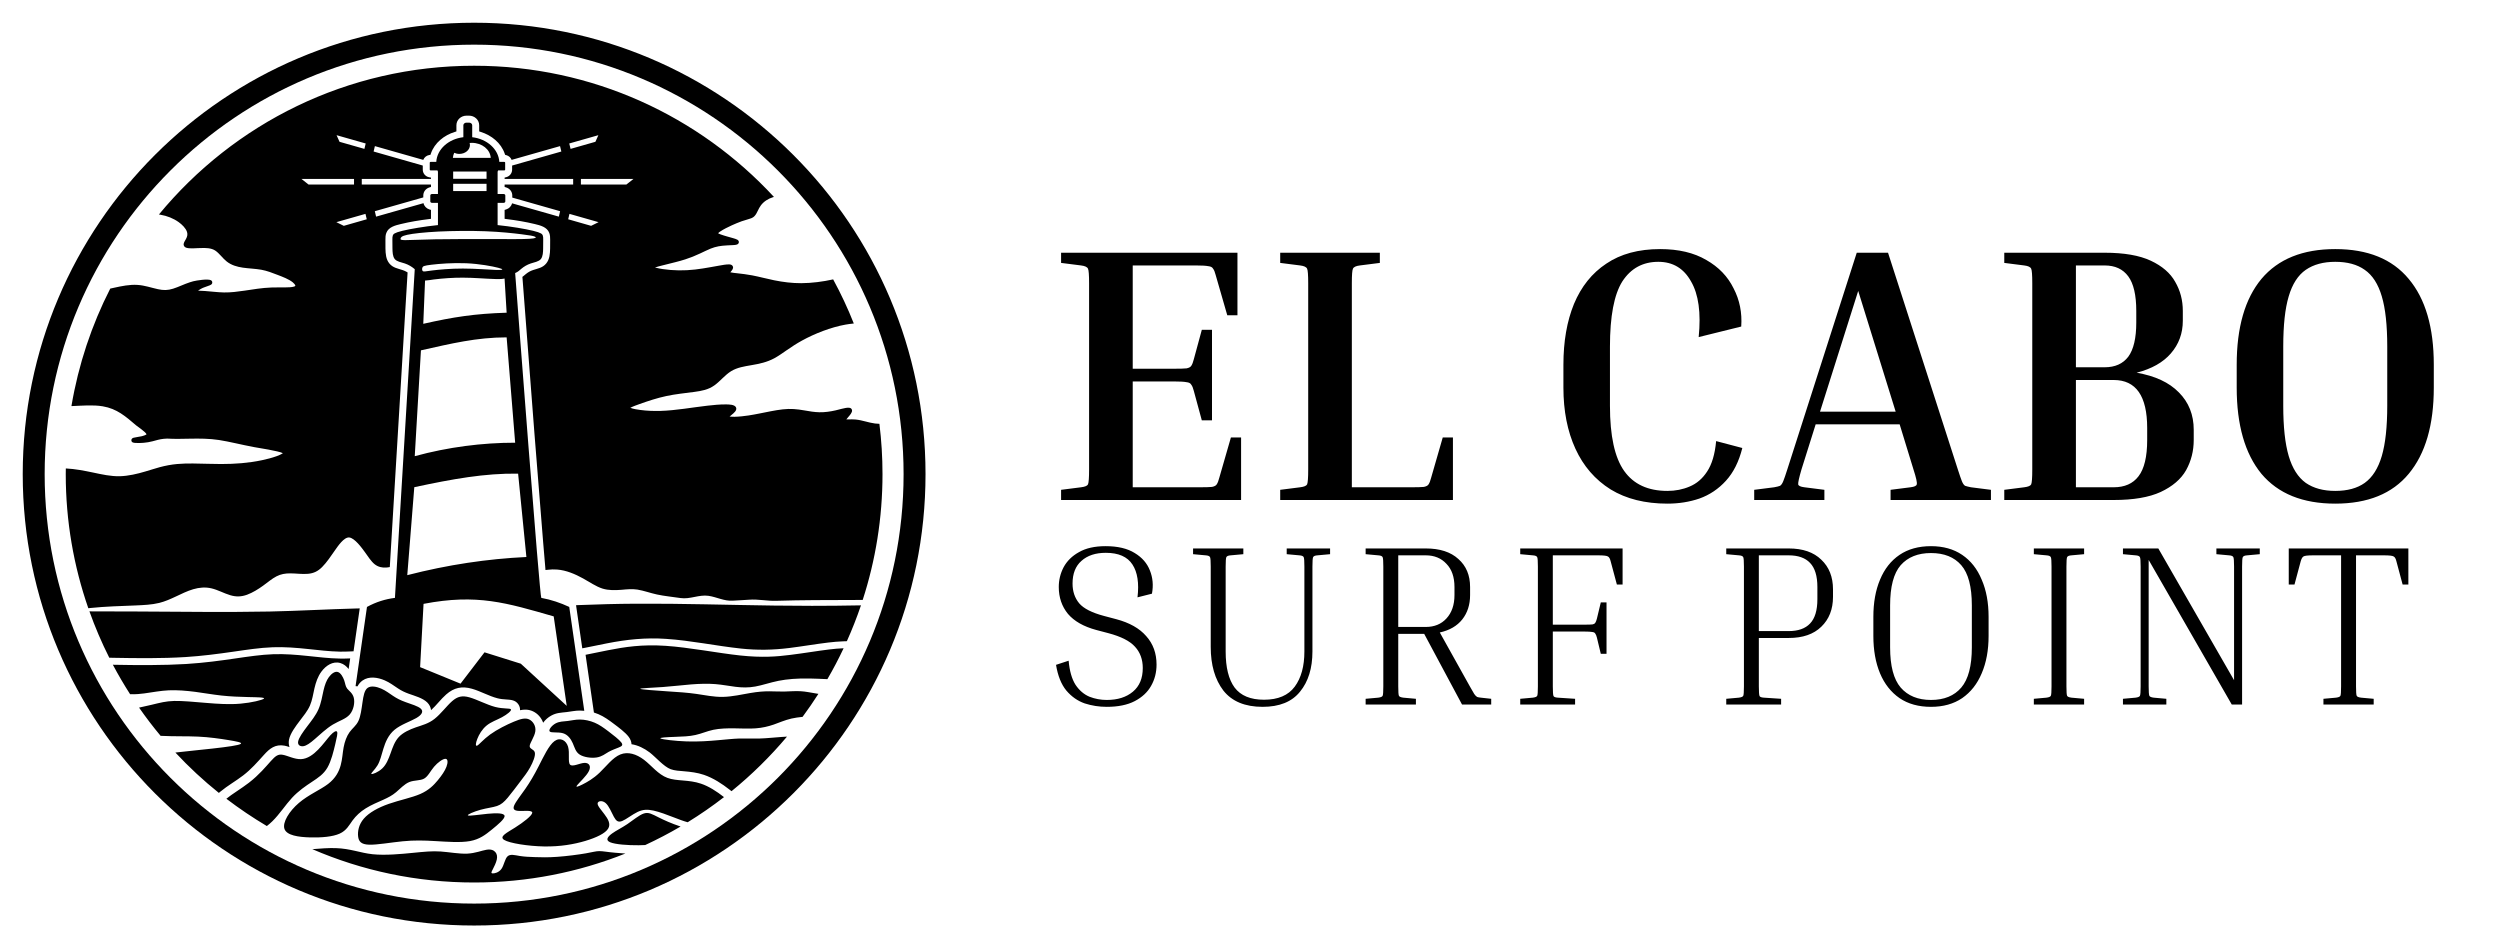
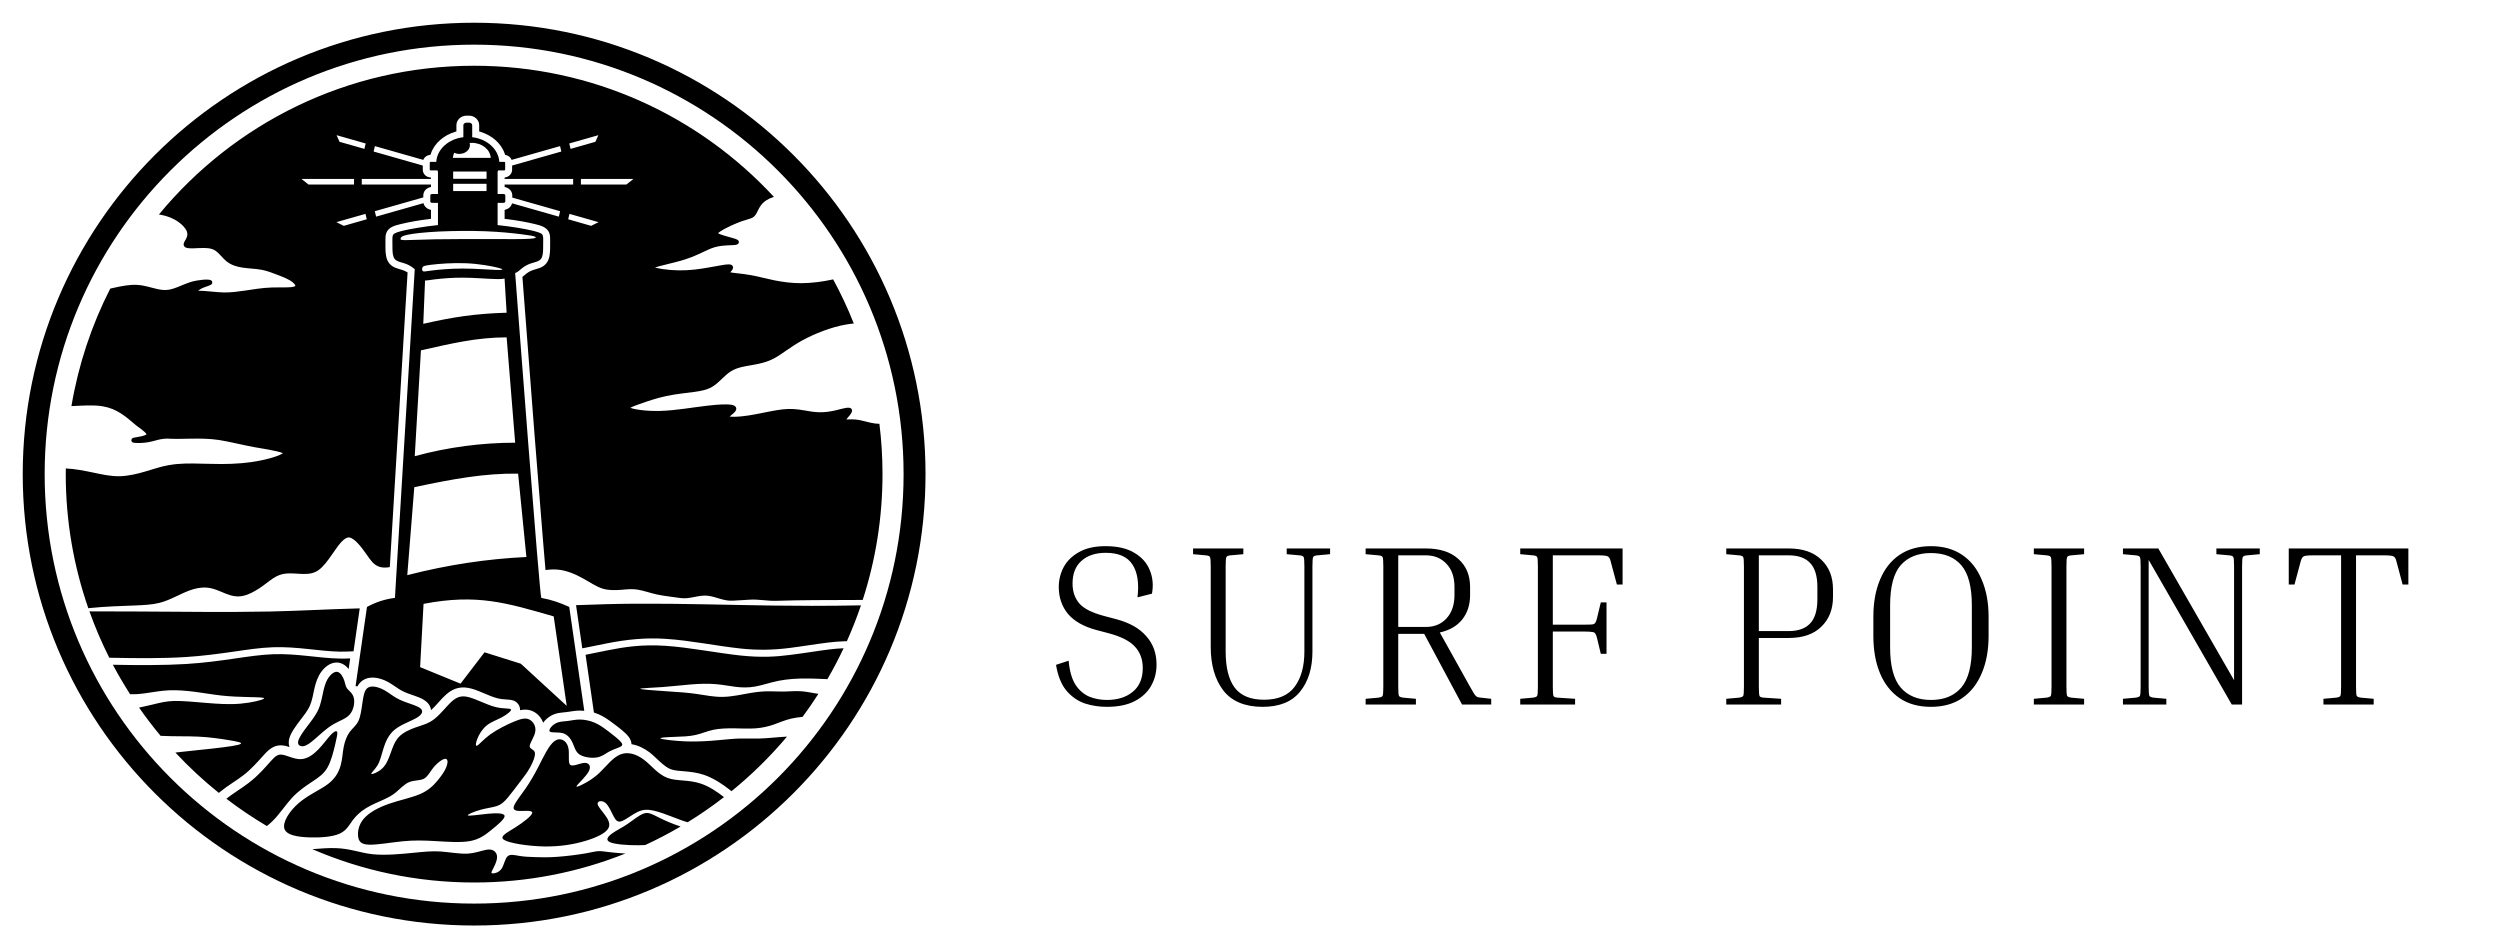
<svg xmlns="http://www.w3.org/2000/svg" width="110" height="41" viewBox="0 0 110 41" fill="none">
  <g clip-path="url(#clip0_2_2)">
    <path fill-rule="evenodd" clip-rule="evenodd" d="M22.667 12.014C22.757 13.228 23.751 26.307 23.817 26.307C24.254 26.386 24.66 26.525 25.047 26.705L25.708 31.276C25.646 31.269 25.584 31.266 25.524 31.265C25.311 31.263 25.136 31.308 24.932 31.331C24.679 31.361 24.485 31.358 24.25 31.489C24.123 31.559 23.991 31.67 23.899 31.8C23.822 31.586 23.666 31.401 23.454 31.3C23.264 31.21 23.07 31.209 22.881 31.249C22.886 31.163 22.865 31.073 22.805 30.986C22.675 30.8 22.478 30.791 22.277 30.777C22.144 30.77 22.016 30.757 21.885 30.723C21.506 30.625 21.147 30.413 20.766 30.305C20.325 30.18 19.977 30.253 19.633 30.555C19.395 30.763 19.199 31.038 18.967 31.246C18.952 31.115 18.89 30.999 18.798 30.907C18.6 30.711 18.245 30.619 17.986 30.525C17.815 30.463 17.667 30.394 17.516 30.293C17.318 30.163 17.15 30.032 16.927 29.936C16.623 29.805 16.238 29.739 15.949 29.944C15.853 30.013 15.782 30.101 15.729 30.2L15.645 30.19L16.147 26.705C16.547 26.486 16.958 26.359 17.377 26.307L18.249 11.845L18.229 11.828C18.114 11.731 17.976 11.648 17.814 11.593C17.651 11.539 17.466 11.513 17.371 11.401C17.275 11.287 17.271 11.088 17.268 10.924C17.265 10.762 17.265 10.637 17.265 10.549C17.265 10.46 17.265 10.411 17.285 10.357C17.305 10.302 17.346 10.243 17.707 10.155C18.049 10.072 18.681 9.963 19.27 9.904V8.926H19.009C18.966 8.926 18.933 8.897 18.933 8.862V8.6C18.933 8.565 18.966 8.536 19.009 8.536H19.27V7.555C19.262 7.536 19.255 7.518 19.249 7.498H18.947C18.926 7.498 18.909 7.485 18.909 7.467V7.154C18.909 7.136 18.926 7.123 18.947 7.123H19.196C19.229 6.565 19.736 6.113 20.388 6.037V5.511C20.388 5.448 20.45 5.396 20.526 5.396H20.64C20.716 5.396 20.777 5.448 20.777 5.511V6.037C21.43 6.113 21.937 6.565 21.97 7.123H22.19C22.21 7.123 22.227 7.137 22.227 7.154V7.467C22.227 7.485 22.21 7.498 22.19 7.498H21.917C21.911 7.518 21.904 7.536 21.895 7.555V8.536H22.158C22.2 8.536 22.234 8.565 22.234 8.6V8.862C22.234 8.897 22.2 8.926 22.158 8.926H21.895V9.904C22.484 9.963 23.116 10.072 23.458 10.155C23.82 10.243 23.86 10.302 23.881 10.357C23.901 10.411 23.901 10.46 23.901 10.549C23.901 10.637 23.901 10.762 23.898 10.924C23.896 11.088 23.89 11.287 23.796 11.401C23.7 11.513 23.514 11.539 23.352 11.593C23.189 11.648 23.052 11.731 22.937 11.828C22.858 11.894 22.789 11.966 22.667 12.014ZM25.765 28.811L26.132 31.351C26.198 31.372 26.264 31.395 26.326 31.422C26.58 31.53 26.795 31.687 27.014 31.852C27.216 32.004 27.514 32.223 27.663 32.422C27.736 32.519 27.782 32.631 27.787 32.746C28.073 32.79 28.347 32.927 28.584 33.106C28.854 33.313 29.203 33.73 29.51 33.845C29.68 33.908 29.91 33.921 30.089 33.935C30.394 33.961 30.681 33.994 30.973 34.093C31.384 34.233 31.77 34.485 32.109 34.751L32.187 34.812C33.075 34.09 33.892 33.286 34.628 32.411C34.54 32.415 34.458 32.419 34.379 32.427C34.034 32.451 33.735 32.486 33.438 32.494C33.139 32.503 32.842 32.486 32.547 32.494C32.254 32.503 31.964 32.537 31.581 32.57C31.198 32.605 30.721 32.639 30.21 32.622C29.699 32.605 29.154 32.537 29.069 32.494C28.983 32.451 29.358 32.434 29.694 32.422C30.032 32.41 30.329 32.401 30.598 32.34C30.867 32.282 31.104 32.171 31.385 32.111C31.667 32.052 31.99 32.043 32.313 32.047C32.636 32.052 32.961 32.069 33.25 32.047C33.54 32.026 33.796 31.966 34.043 31.881C34.288 31.796 34.527 31.686 34.826 31.616C34.977 31.582 35.143 31.559 35.313 31.542C35.557 31.213 35.788 30.875 36.01 30.529C35.995 30.527 35.981 30.525 35.967 30.523C35.669 30.476 35.448 30.424 35.214 30.413C34.98 30.4 34.732 30.424 34.507 30.428C34.281 30.433 34.076 30.417 33.846 30.417C33.616 30.417 33.361 30.433 33.011 30.493C32.662 30.552 32.22 30.655 31.81 30.663C31.402 30.671 31.027 30.586 30.64 30.532C30.253 30.476 29.852 30.45 29.341 30.417C28.831 30.383 28.209 30.339 28.174 30.309C28.141 30.28 28.695 30.263 29.167 30.229C29.64 30.194 30.032 30.144 30.41 30.114C30.789 30.084 31.155 30.075 31.479 30.101C31.803 30.127 32.083 30.187 32.365 30.22C32.645 30.255 32.927 30.263 33.233 30.207C33.54 30.153 33.872 30.033 34.255 29.956C34.639 29.88 35.073 29.845 35.622 29.854C35.867 29.858 36.136 29.871 36.405 29.883C36.662 29.442 36.9 28.989 37.119 28.523C36.913 28.531 36.706 28.549 36.478 28.577C35.984 28.637 35.388 28.739 34.774 28.815C34.162 28.893 33.532 28.943 32.569 28.841C31.606 28.739 30.312 28.483 29.282 28.416C28.252 28.347 27.485 28.466 26.756 28.61C26.422 28.676 26.094 28.748 25.765 28.811ZM13.836 30.285C13.898 30.023 13.982 29.766 14.145 29.548C14.334 29.291 14.643 29.077 14.976 29.174C15.126 29.217 15.247 29.317 15.34 29.439L15.408 28.97C15.252 28.977 15.097 28.98 14.939 28.977C14.02 28.96 13.063 28.748 12.014 28.786C10.964 28.824 9.824 29.114 8.189 29.216C7.213 29.276 6.061 29.271 4.966 29.249C5.202 29.693 5.455 30.125 5.725 30.546C5.986 30.553 6.175 30.533 6.348 30.51C6.732 30.459 7.055 30.391 7.422 30.374C7.788 30.357 8.197 30.391 8.588 30.441C8.98 30.493 9.355 30.561 9.747 30.604C10.138 30.647 10.547 30.663 10.931 30.671C11.313 30.68 11.671 30.68 11.612 30.74C11.552 30.799 11.075 30.918 10.582 30.961C10.088 31.005 9.576 30.97 9.065 30.927C8.555 30.885 8.044 30.834 7.669 30.842C7.294 30.851 7.055 30.918 6.664 31.012C6.504 31.05 6.317 31.094 6.119 31.135C6.417 31.563 6.733 31.977 7.067 32.377C7.686 32.407 8.222 32.388 8.714 32.411C9.219 32.434 9.678 32.503 10.045 32.562C10.411 32.622 10.684 32.672 10.589 32.733C10.496 32.792 10.036 32.861 9.347 32.937C8.872 32.99 8.289 33.046 7.717 33.112C8.311 33.75 8.95 34.343 9.63 34.888L9.699 34.83C10.01 34.572 10.377 34.366 10.7 34.118C11.057 33.843 11.312 33.547 11.611 33.217C11.866 32.932 12.113 32.736 12.517 32.809C12.582 32.82 12.659 32.845 12.738 32.871C12.705 32.777 12.695 32.669 12.715 32.553C12.766 32.273 13.017 31.944 13.188 31.718C13.346 31.51 13.534 31.283 13.638 31.043C13.741 30.808 13.778 30.535 13.836 30.285ZM25.056 9.41L25 9.648L26.009 9.937L26.337 9.775L25.056 9.41ZM12.447 19.94C12.26 19.842 11.351 19.704 11.188 19.674C10.908 19.622 10.629 19.561 10.352 19.5C10.114 19.449 9.874 19.397 9.634 19.36C9.203 19.295 8.789 19.294 8.355 19.302C8.022 19.308 7.684 19.319 7.353 19.298C7.302 19.301 7.252 19.303 7.202 19.308C7.024 19.326 6.88 19.372 6.709 19.417C6.58 19.451 6.452 19.472 6.32 19.483C6.209 19.492 6.094 19.496 5.983 19.49C5.906 19.487 5.785 19.483 5.78 19.377C5.777 19.311 5.824 19.275 5.88 19.26C5.995 19.23 6.124 19.222 6.244 19.193C6.282 19.183 6.413 19.145 6.448 19.11C6.419 19.013 6.064 18.779 5.988 18.715C5.528 18.322 5.146 17.983 4.522 17.878C4.094 17.805 3.597 17.851 3.163 17.868H3.143C3.451 16.037 4.034 14.299 4.851 12.698L5.015 12.662C5.351 12.588 5.706 12.513 6.052 12.536C6.373 12.557 6.647 12.659 6.953 12.725C7.193 12.777 7.381 12.777 7.617 12.702C7.867 12.623 8.105 12.5 8.358 12.419C8.406 12.404 8.454 12.389 8.503 12.376C8.651 12.339 9.137 12.26 9.278 12.329C9.312 12.346 9.337 12.378 9.339 12.418C9.351 12.517 9.245 12.55 9.171 12.576C9.099 12.602 9.026 12.626 8.954 12.655C8.939 12.662 8.923 12.668 8.907 12.675C8.87 12.692 8.778 12.741 8.713 12.789C8.816 12.797 8.973 12.802 9.016 12.804C9.298 12.823 9.576 12.863 9.858 12.868C10.16 12.872 10.46 12.833 10.757 12.789C11.148 12.73 11.532 12.666 11.927 12.651C11.953 12.649 11.978 12.649 12.004 12.648C12.192 12.643 12.381 12.646 12.569 12.645C12.674 12.643 12.842 12.642 12.941 12.609C12.952 12.605 12.99 12.59 12.994 12.577C13.005 12.536 12.911 12.445 12.883 12.424C12.713 12.283 12.422 12.175 12.213 12.095C11.977 12.003 11.75 11.915 11.5 11.869C11.231 11.822 10.956 11.816 10.685 11.777C10.427 11.739 10.18 11.668 9.973 11.504C9.795 11.364 9.651 11.144 9.469 11.024C9.289 10.907 9.049 10.907 8.842 10.914C8.796 10.915 8.75 10.917 8.703 10.918C8.589 10.924 8.47 10.931 8.355 10.925C8.262 10.921 8.13 10.908 8.09 10.806C8.048 10.706 8.143 10.594 8.187 10.507C8.239 10.41 8.263 10.315 8.229 10.207C8.176 10.039 8.005 9.877 7.865 9.776C7.631 9.607 7.348 9.497 7.064 9.449L6.993 9.437C10.289 5.44 15.278 2.893 20.862 2.893C26.076 2.893 30.772 5.116 34.053 8.664L34.007 8.679C33.806 8.74 33.609 8.862 33.481 9.033C33.424 9.108 33.383 9.191 33.342 9.276C33.303 9.355 33.261 9.443 33.2 9.506C33.185 9.522 33.171 9.535 33.154 9.548C33.09 9.595 33.014 9.62 32.938 9.641C32.835 9.673 32.734 9.7 32.632 9.736C32.486 9.789 32.34 9.851 32.198 9.915C32.03 9.993 31.838 10.085 31.686 10.188C31.668 10.201 31.618 10.236 31.596 10.262C31.627 10.282 31.69 10.308 31.71 10.315C31.802 10.349 31.897 10.377 31.99 10.404C32.081 10.43 32.171 10.454 32.26 10.48C32.315 10.497 32.399 10.52 32.447 10.549C32.489 10.575 32.516 10.617 32.509 10.665C32.494 10.77 32.368 10.776 32.287 10.783C32.195 10.789 32.103 10.792 32.011 10.796C31.997 10.797 31.983 10.797 31.97 10.799C31.716 10.812 31.505 10.844 31.266 10.94C31.111 11.003 30.959 11.082 30.806 11.152C30.594 11.252 30.38 11.339 30.155 11.411C30.012 11.457 29.867 11.497 29.722 11.534C29.526 11.585 29.331 11.631 29.136 11.681C29.042 11.705 28.919 11.734 28.819 11.771C28.931 11.803 29.102 11.83 29.156 11.839C29.633 11.909 30.107 11.914 30.585 11.859C30.7 11.846 30.813 11.83 30.927 11.812C31.161 11.776 31.395 11.731 31.628 11.69C31.759 11.668 31.968 11.625 32.099 11.634C32.161 11.638 32.223 11.661 32.247 11.726C32.28 11.815 32.207 11.892 32.155 11.955C32.15 11.961 32.142 11.971 32.134 11.981C32.213 12.001 32.366 12.016 32.408 12.02C32.639 12.046 32.866 12.072 33.095 12.116C33.418 12.178 33.737 12.266 34.062 12.332C34.457 12.412 34.85 12.461 35.255 12.46C35.719 12.457 36.205 12.394 36.659 12.293C36.999 12.918 37.303 13.566 37.567 14.234L37.538 14.237C37.425 14.248 37.311 14.264 37.198 14.284C36.56 14.399 35.85 14.676 35.283 14.988C35.048 15.117 34.827 15.262 34.607 15.415C34.432 15.535 34.255 15.663 34.069 15.764C33.743 15.939 33.419 16.007 33.059 16.068C32.757 16.12 32.435 16.169 32.171 16.331C31.895 16.501 31.693 16.771 31.431 16.958C31.161 17.15 30.872 17.2 30.55 17.244C30.138 17.299 29.729 17.338 29.319 17.426C28.913 17.512 28.515 17.644 28.124 17.784C28.065 17.805 27.835 17.886 27.733 17.943C27.851 17.993 28.071 18.026 28.176 18.039C28.468 18.078 28.771 18.088 29.065 18.08C29.755 18.058 30.441 17.929 31.127 17.85C31.391 17.82 31.668 17.792 31.934 17.794C32.056 17.795 32.326 17.792 32.385 17.927C32.443 18.059 32.28 18.179 32.193 18.252C32.175 18.265 32.135 18.298 32.102 18.328C32.178 18.34 32.295 18.338 32.333 18.338C32.533 18.334 32.736 18.309 32.932 18.281C33.089 18.258 33.246 18.227 33.402 18.197C33.743 18.131 34.095 18.051 34.439 18.012C34.79 17.973 35.059 17.999 35.401 18.059C35.616 18.098 35.83 18.134 36.05 18.139C36.29 18.144 36.527 18.11 36.761 18.057C36.794 18.049 36.827 18.041 36.861 18.032C36.975 18.003 37.091 17.972 37.208 17.95C37.305 17.933 37.466 17.914 37.489 18.049C37.507 18.15 37.383 18.279 37.323 18.351C37.307 18.37 37.268 18.414 37.239 18.453C37.277 18.454 37.318 18.453 37.336 18.453C37.44 18.452 37.545 18.449 37.649 18.459C37.938 18.486 38.212 18.597 38.499 18.634C38.564 18.641 38.628 18.647 38.694 18.648C38.784 19.374 38.83 20.112 38.83 20.862C38.83 22.793 38.524 24.653 37.959 26.397L37.539 26.399C36.412 26.403 35.278 26.4 34.152 26.436C33.75 26.449 33.363 26.356 32.962 26.387C32.724 26.407 32.478 26.413 32.239 26.43C31.869 26.456 31.538 26.27 31.173 26.216C30.757 26.156 30.358 26.377 29.943 26.314C29.598 26.261 29.243 26.231 28.904 26.157C28.618 26.096 28.331 25.988 28.047 25.942C27.807 25.905 27.587 25.93 27.348 25.951C27.07 25.972 26.785 25.982 26.514 25.899C26.221 25.808 25.928 25.6 25.657 25.452C25.307 25.26 24.915 25.09 24.511 25.06C24.376 25.048 24.24 25.054 24.106 25.07L24.001 25.081L23.993 24.977C23.959 24.602 23.928 24.227 23.898 23.852C23.767 22.266 23.642 20.68 23.517 19.094C23.339 16.808 23.162 14.523 22.99 12.237L22.985 12.182L23.029 12.149C23.063 12.121 23.098 12.092 23.132 12.063C23.227 11.984 23.333 11.922 23.45 11.884C23.671 11.809 23.869 11.787 24.028 11.599C24.186 11.412 24.201 11.162 24.205 10.93C24.207 10.802 24.207 10.675 24.207 10.549C24.207 10.443 24.205 10.349 24.168 10.25C24.072 9.989 23.773 9.917 23.531 9.858C23.123 9.759 22.707 9.691 22.292 9.64L22.203 9.628V9.236L22.274 9.214C22.402 9.174 22.5 9.072 22.53 8.946L24.589 9.532L24.645 9.293L22.54 8.694V8.6C22.54 8.436 22.43 8.296 22.274 8.248L22.203 8.226V8.12H25.219V7.873H22.203V7.814L22.279 7.794C22.427 7.755 22.533 7.621 22.533 7.467V7.284L24.699 6.667L24.642 6.429L22.511 7.035C22.474 6.935 22.388 6.857 22.279 6.827L22.227 6.814L22.208 6.762C22.047 6.287 21.625 5.952 21.155 5.805L21.084 5.782V5.511C21.084 5.268 20.875 5.089 20.64 5.089H20.526C20.29 5.089 20.082 5.268 20.082 5.511V5.782L20.01 5.805C19.543 5.95 19.122 6.282 18.959 6.755L18.94 6.811L18.881 6.822C18.762 6.844 18.666 6.926 18.624 7.035L16.495 6.429L16.439 6.667L18.602 7.284V7.467C18.602 7.631 18.722 7.768 18.881 7.799L18.963 7.815V7.873H15.918V8.12H18.963V8.226L18.891 8.248C18.736 8.296 18.625 8.436 18.625 8.6V8.686L16.492 9.293L16.548 9.532L18.634 8.939C18.661 9.068 18.761 9.174 18.891 9.214L18.963 9.236V9.628L18.874 9.64C18.459 9.691 18.042 9.759 17.636 9.858C17.393 9.917 17.094 9.989 16.998 10.25C16.96 10.349 16.959 10.443 16.959 10.549C16.959 10.675 16.959 10.802 16.96 10.93C16.965 11.162 16.979 11.412 17.137 11.599C17.297 11.787 17.495 11.809 17.716 11.884C17.772 11.902 17.827 11.927 17.878 11.955L17.934 11.987L17.151 24.951L17.07 24.964C17.047 24.966 17.022 24.969 16.998 24.972C16.812 24.987 16.636 24.944 16.488 24.829C16.33 24.706 16.175 24.459 16.057 24.296C15.922 24.109 15.604 23.672 15.366 23.649C15.134 23.626 14.86 24.041 14.738 24.214C14.569 24.455 14.382 24.741 14.174 24.949C13.991 25.132 13.809 25.225 13.55 25.248C13.293 25.271 13.024 25.228 12.766 25.228C12.55 25.228 12.356 25.26 12.165 25.359C11.96 25.465 11.764 25.635 11.576 25.77C11.364 25.923 11.118 26.077 10.871 26.168C10.618 26.259 10.391 26.267 10.131 26.189C9.849 26.106 9.589 25.953 9.301 25.887C9.032 25.824 8.766 25.849 8.502 25.926C8.235 26.005 7.98 26.132 7.728 26.251C7.493 26.361 7.261 26.465 7.008 26.528C6.677 26.61 6.312 26.624 5.975 26.639C5.305 26.666 4.645 26.683 3.977 26.752C3.946 26.756 3.916 26.759 3.886 26.762C3.244 24.915 2.893 22.93 2.893 20.862C2.893 20.779 2.895 20.696 2.896 20.612H2.901C3.31 20.632 3.701 20.71 4.1 20.793C4.482 20.874 4.877 20.963 5.27 20.954C5.649 20.944 6.038 20.852 6.4 20.744C6.61 20.683 6.817 20.614 7.028 20.556C7.279 20.489 7.532 20.441 7.791 20.417C8.245 20.377 8.719 20.397 9.174 20.408C9.361 20.413 9.548 20.417 9.733 20.417C10.335 20.417 10.937 20.374 11.526 20.249C11.741 20.203 11.964 20.147 12.171 20.072C12.218 20.055 12.382 19.99 12.447 19.94ZM25.56 7.873V8.12H27.56L27.873 7.873H25.56ZM25.047 6.313L25.105 6.551L26.198 6.239L26.328 5.948L25.047 6.313ZM16.081 9.41L16.137 9.648L15.127 9.937L14.8 9.775L16.081 9.41ZM15.577 7.873V8.12H13.577L13.264 7.873H15.577ZM16.09 6.313L16.034 6.551L14.939 6.239L14.809 5.948L16.09 6.313ZM37.883 26.634C37.7 27.173 37.492 27.699 37.262 28.213L37.108 28.218C36.886 28.225 36.663 28.246 36.441 28.272C35.872 28.341 35.306 28.44 34.737 28.511C34.008 28.603 33.33 28.614 32.602 28.537C31.499 28.419 30.41 28.183 29.302 28.11C28.407 28.049 27.575 28.136 26.698 28.309C26.373 28.373 25.725 28.506 25.725 28.506L25.62 28.526L25.346 26.629L25.459 26.624C26.3 26.591 27.14 26.567 27.98 26.563C30 26.551 32.023 26.619 34.043 26.645C34.605 26.652 35.166 26.657 35.728 26.657C36.433 26.657 37.139 26.65 37.844 26.636L37.883 26.634ZM4.808 28.939C4.477 28.282 4.185 27.601 3.935 26.9H3.971C4.665 26.906 5.359 26.904 6.052 26.906C7.986 26.915 9.926 26.945 11.859 26.907C13.143 26.881 14.423 26.805 15.708 26.772L15.828 26.77L15.556 28.657L15.393 28.664C15.244 28.672 15.094 28.674 14.945 28.672C14.481 28.663 14.018 28.604 13.557 28.557C13.041 28.502 12.521 28.46 12.003 28.479C11.424 28.5 10.849 28.591 10.276 28.673C9.576 28.775 8.875 28.865 8.169 28.91C7.105 28.976 6.038 28.963 4.974 28.943L4.808 28.939ZM22.797 20.84L23.161 24.508C21.453 24.589 19.707 24.847 17.92 25.307L18.229 21.436C19.927 21.074 21.319 20.82 22.797 20.84ZM19.939 8.088H21.408V8.407H19.939V8.088ZM19.939 7.549H21.408V7.868H19.939V7.549ZM20.76 6.285C21.206 6.285 21.57 6.577 21.592 6.945H19.927C19.933 6.866 19.953 6.792 19.986 6.723C20.052 6.754 20.13 6.772 20.211 6.772C20.469 6.772 20.677 6.598 20.677 6.384C20.677 6.353 20.671 6.321 20.663 6.291C20.694 6.288 20.727 6.285 20.76 6.285ZM18.983 11.648C19.314 11.608 19.928 11.557 20.515 11.583C21.099 11.609 21.655 11.713 21.92 11.782C22.185 11.851 22.16 11.885 21.845 11.878C21.529 11.869 20.924 11.816 20.367 11.816C19.811 11.815 19.303 11.865 19.012 11.901C18.72 11.938 18.646 11.961 18.607 11.932C18.567 11.904 18.565 11.825 18.587 11.77C18.607 11.717 18.653 11.687 18.983 11.648ZM17.916 10.332C18.176 10.275 18.67 10.22 19.301 10.188C19.931 10.158 20.697 10.15 21.362 10.175C22.027 10.201 22.589 10.262 22.95 10.308C23.31 10.352 23.468 10.381 23.539 10.415C23.609 10.45 23.592 10.49 23.294 10.507C22.997 10.526 22.418 10.522 21.634 10.519C20.848 10.517 19.857 10.517 19.153 10.529C18.449 10.542 18.035 10.568 17.825 10.566C17.617 10.565 17.616 10.537 17.626 10.494C17.636 10.45 17.657 10.389 17.916 10.332ZM18.624 14.248C19.939 13.95 20.883 13.802 22.292 13.759L22.201 12.256C22.164 12.264 22.125 12.27 22.085 12.274C22.001 12.281 21.914 12.28 21.829 12.279C21.341 12.266 20.858 12.217 20.367 12.217C19.94 12.215 19.505 12.246 19.084 12.297C18.956 12.315 18.827 12.339 18.702 12.345L18.624 14.248ZM22.292 14.844C20.968 14.844 19.841 15.12 18.521 15.415L18.249 20.072C19.713 19.671 21.223 19.479 22.667 19.479L22.292 14.844ZM18.636 26.57L18.485 29.354L20.263 30.081L21.319 28.702L22.916 29.203L24.936 31.058L24.363 27.121C22.286 26.525 20.993 26.117 18.636 26.57ZM31.856 35.073C31.535 34.82 31.186 34.596 30.842 34.481C30.302 34.297 29.775 34.38 29.367 34.227C28.957 34.075 28.669 33.685 28.337 33.432C28.003 33.178 27.627 33.06 27.294 33.197C26.96 33.332 26.672 33.721 26.389 33.991C26.107 34.263 25.83 34.415 25.63 34.516C25.429 34.616 25.303 34.663 25.398 34.546C25.491 34.428 25.805 34.145 25.912 33.926C26.02 33.708 25.919 33.556 25.711 33.567C25.504 33.579 25.189 33.756 25.083 33.644C24.977 33.532 25.077 33.132 24.995 32.855C24.913 32.578 24.651 32.425 24.399 32.608C24.148 32.79 23.909 33.309 23.701 33.714C23.494 34.12 23.319 34.415 23.118 34.704C22.916 34.992 22.691 35.276 22.621 35.446C22.552 35.617 22.641 35.676 22.86 35.682C23.08 35.688 23.431 35.64 23.419 35.764C23.406 35.889 23.03 36.183 22.665 36.412C22.302 36.642 21.95 36.807 22.181 36.955C22.414 37.101 23.231 37.231 23.941 37.244C24.651 37.255 25.252 37.149 25.75 37.002C26.245 36.854 26.634 36.666 26.759 36.459C26.886 36.254 26.748 36.03 26.597 35.83C26.446 35.629 26.282 35.452 26.295 35.346C26.308 35.24 26.497 35.205 26.647 35.334C26.798 35.464 26.91 35.758 27.011 35.941C27.111 36.124 27.199 36.195 27.376 36.124C27.551 36.053 27.815 35.842 28.048 35.729C28.279 35.617 28.48 35.606 28.75 35.665C29.021 35.724 29.36 35.853 29.648 35.965C29.872 36.051 30.066 36.127 30.258 36.179C30.811 35.839 31.345 35.469 31.856 35.073ZM29.946 36.367C29.442 36.663 28.921 36.935 28.389 37.182C28.297 37.186 28.202 37.189 28.104 37.191C27.627 37.196 27.061 37.154 26.841 37.057C26.622 36.961 26.748 36.807 26.929 36.675C27.111 36.543 27.35 36.431 27.604 36.26C27.857 36.09 28.124 35.86 28.331 35.793C28.539 35.725 28.686 35.819 28.985 35.968C29.215 36.083 29.533 36.231 29.946 36.367ZM27.518 37.555C25.459 38.377 23.214 38.83 20.862 38.83C18.332 38.83 15.926 38.307 13.742 37.363C14.096 37.334 14.461 37.307 14.77 37.317C15.426 37.338 15.834 37.525 16.393 37.586C16.95 37.644 17.657 37.577 18.172 37.525C18.687 37.475 19.011 37.44 19.39 37.466C19.769 37.492 20.203 37.577 20.561 37.56C20.918 37.542 21.2 37.423 21.399 37.39C21.599 37.356 21.718 37.406 21.792 37.488C21.863 37.568 21.889 37.679 21.859 37.82C21.829 37.961 21.744 38.13 21.685 38.245C21.625 38.36 21.59 38.42 21.672 38.429C21.753 38.437 21.948 38.394 22.063 38.232C22.178 38.071 22.213 37.789 22.332 37.679C22.451 37.568 22.655 37.627 22.865 37.662C23.073 37.696 23.286 37.705 23.546 37.713C23.806 37.722 24.112 37.731 24.526 37.7C24.938 37.67 25.458 37.603 25.777 37.547C26.096 37.492 26.215 37.449 26.373 37.449C26.531 37.449 26.726 37.492 27.075 37.521C27.208 37.532 27.363 37.542 27.518 37.555ZM11.741 36.346C11.124 35.979 10.529 35.579 9.96 35.145C10.204 34.942 10.618 34.698 10.95 34.442C11.405 34.092 11.707 33.72 11.914 33.491C12.121 33.261 12.234 33.172 12.444 33.211C12.655 33.248 12.962 33.414 13.245 33.402C13.527 33.391 13.786 33.203 14.001 32.981C14.218 32.76 14.395 32.507 14.538 32.351C14.684 32.194 14.796 32.135 14.831 32.198C14.866 32.26 14.821 32.443 14.75 32.748C14.676 33.054 14.576 33.484 14.406 33.776C14.237 34.067 13.998 34.221 13.722 34.404C13.447 34.586 13.132 34.798 12.846 35.107C12.56 35.416 12.303 35.823 11.98 36.139C11.904 36.212 11.825 36.281 11.741 36.346ZM25.201 32.7C25.285 32.889 25.323 33.082 25.505 33.201C25.688 33.32 26.017 33.365 26.251 33.329C26.485 33.292 26.624 33.172 26.779 33.083C26.936 32.996 27.108 32.938 27.232 32.886C27.356 32.836 27.429 32.79 27.337 32.667C27.244 32.544 26.985 32.342 26.768 32.178C26.55 32.014 26.373 31.887 26.166 31.799C25.959 31.71 25.721 31.661 25.52 31.66C25.319 31.657 25.153 31.703 24.977 31.723C24.801 31.743 24.612 31.739 24.441 31.833C24.271 31.928 24.119 32.121 24.191 32.188C24.263 32.256 24.558 32.198 24.773 32.263C24.985 32.326 25.117 32.511 25.201 32.7ZM15.38 32.216C15.505 32.042 15.669 31.935 15.77 31.723C15.87 31.512 15.907 31.193 15.949 30.908C15.989 30.622 16.034 30.368 16.177 30.266C16.323 30.163 16.567 30.21 16.771 30.298C16.975 30.387 17.139 30.516 17.299 30.622C17.459 30.729 17.616 30.811 17.851 30.895C18.087 30.982 18.401 31.069 18.521 31.187C18.64 31.305 18.564 31.453 18.314 31.596C18.062 31.741 17.634 31.882 17.358 32.112C17.083 32.342 16.956 32.659 16.869 32.943C16.781 33.225 16.731 33.473 16.611 33.674C16.492 33.873 16.304 34.027 16.341 34.053C16.379 34.08 16.643 33.98 16.821 33.809C17.001 33.638 17.094 33.396 17.186 33.144C17.276 32.889 17.364 32.625 17.549 32.427C17.735 32.23 18.018 32.101 18.298 32.003C18.577 31.907 18.854 31.842 19.122 31.629C19.393 31.417 19.657 31.058 19.892 30.852C20.128 30.645 20.335 30.592 20.658 30.684C20.983 30.775 21.422 31.01 21.786 31.105C22.151 31.2 22.44 31.152 22.48 31.211C22.521 31.27 22.313 31.436 22.085 31.559C21.855 31.683 21.604 31.764 21.41 31.924C21.214 32.083 21.076 32.319 21.002 32.51C20.925 32.701 20.913 32.849 20.997 32.807C21.082 32.766 21.265 32.536 21.569 32.316C21.874 32.095 22.302 31.882 22.612 31.753C22.922 31.624 23.118 31.576 23.284 31.655C23.451 31.736 23.589 31.941 23.554 32.18C23.52 32.418 23.312 32.69 23.306 32.825C23.3 32.961 23.494 32.961 23.531 33.105C23.57 33.25 23.451 33.537 23.325 33.764C23.2 33.991 23.067 34.156 22.895 34.383C22.721 34.61 22.509 34.899 22.342 35.096C22.175 35.293 22.056 35.399 21.868 35.464C21.68 35.528 21.422 35.553 21.137 35.632C20.851 35.711 20.536 35.847 20.592 35.879C20.65 35.912 21.076 35.842 21.46 35.806C21.842 35.77 22.182 35.77 22.201 35.898C22.22 36.024 21.918 36.277 21.638 36.504C21.359 36.731 21.102 36.93 20.677 37.008C20.253 37.084 19.663 37.037 19.158 37.008C18.653 36.978 18.232 36.966 17.716 37.017C17.202 37.067 16.593 37.178 16.238 37.166C15.883 37.154 15.782 37.02 15.757 36.801C15.732 36.583 15.782 36.282 16.008 36.021C16.235 35.758 16.636 35.534 17.107 35.37C17.578 35.205 18.118 35.099 18.495 34.934C18.872 34.768 19.085 34.546 19.262 34.333C19.437 34.12 19.575 33.921 19.644 33.738C19.713 33.556 19.713 33.391 19.601 33.388C19.487 33.385 19.262 33.544 19.098 33.738C18.934 33.932 18.834 34.162 18.659 34.26C18.483 34.356 18.232 34.322 18.012 34.409C17.792 34.498 17.604 34.709 17.427 34.857C17.252 35.004 17.088 35.087 16.86 35.191C16.63 35.293 16.335 35.416 16.093 35.567C15.851 35.718 15.663 35.895 15.512 36.1C15.361 36.307 15.248 36.543 14.944 36.68C14.639 36.818 14.143 36.86 13.638 36.846C13.132 36.831 12.618 36.76 12.517 36.474C12.416 36.189 12.73 35.688 13.151 35.329C13.572 34.969 14.099 34.751 14.435 34.495C14.771 34.238 14.916 33.944 14.991 33.668C15.066 33.391 15.073 33.132 15.12 32.881C15.166 32.631 15.255 32.389 15.38 32.216ZM15.567 30.704C15.619 30.914 15.561 31.237 15.389 31.437C15.216 31.637 14.929 31.71 14.643 31.882C14.357 32.055 14.074 32.326 13.857 32.514C13.639 32.704 13.487 32.81 13.35 32.832C13.212 32.852 13.089 32.786 13.118 32.626C13.146 32.465 13.327 32.211 13.514 31.964C13.701 31.718 13.893 31.48 14.013 31.207C14.132 30.934 14.178 30.627 14.235 30.378C14.293 30.13 14.362 29.94 14.472 29.791C14.584 29.64 14.735 29.529 14.863 29.567C14.991 29.604 15.093 29.788 15.145 29.936C15.196 30.084 15.196 30.194 15.275 30.298C15.356 30.4 15.515 30.494 15.567 30.704Z" fill="black" />
    <path fill-rule="evenodd" clip-rule="evenodd" d="M34.906 6.817C31.312 3.224 26.346 1 20.862 1C15.377 1 10.411 3.224 6.817 6.817C3.224 10.411 1 15.377 1 20.862C1 26.346 3.224 31.312 6.817 34.906C10.411 38.501 15.377 40.723 20.862 40.723C26.346 40.723 31.312 38.501 34.906 34.906C38.501 31.312 40.723 26.346 40.723 20.862C40.723 15.377 38.501 10.411 34.906 6.817ZM20.862 1.965C26.08 1.965 30.803 4.08 34.224 7.501C37.643 10.92 39.758 15.643 39.758 20.862C39.758 26.08 37.643 30.803 34.224 34.224C30.803 37.643 26.08 39.758 20.862 39.758C15.643 39.758 10.92 37.643 7.501 34.224C4.08 30.803 1.965 26.08 1.965 20.862C1.965 15.643 4.08 10.92 7.501 7.501C10.92 4.08 15.643 1.965 20.862 1.965Z" fill="black" />
-     <path d="M54.16 19.248H54.608V22H46.688V21.552L47.568 21.44C47.739 21.419 47.84 21.376 47.872 21.312C47.904 21.237 47.92 21.019 47.92 20.656V12.464C47.92 12.101 47.904 11.888 47.872 11.824C47.84 11.749 47.739 11.701 47.568 11.68L46.688 11.568V11.12H54.448V13.872H54L53.488 12.096C53.456 11.968 53.419 11.877 53.376 11.824C53.344 11.76 53.275 11.723 53.168 11.712C53.061 11.691 52.88 11.68 52.624 11.68H49.84V16.224H51.664C51.92 16.224 52.101 16.219 52.208 16.208C52.315 16.187 52.384 16.149 52.416 16.096C52.459 16.032 52.496 15.936 52.528 15.808L52.88 14.512H53.328V18.496H52.88L52.528 17.2C52.496 17.072 52.459 16.981 52.416 16.928C52.384 16.864 52.315 16.827 52.208 16.816C52.101 16.795 51.92 16.784 51.664 16.784H49.84V21.44H52.784C53.04 21.44 53.221 21.435 53.328 21.424C53.435 21.403 53.504 21.365 53.536 21.312C53.579 21.248 53.616 21.152 53.648 21.024L54.16 19.248ZM63.481 19.248H63.929V22H56.329V21.552L57.209 21.44C57.379 21.419 57.481 21.376 57.513 21.312C57.545 21.237 57.561 21.019 57.561 20.656V12.464C57.561 12.101 57.545 11.888 57.513 11.824C57.481 11.749 57.379 11.701 57.209 11.68L56.329 11.568V11.12H60.713V11.568L59.833 11.68C59.662 11.701 59.561 11.749 59.529 11.824C59.497 11.888 59.481 12.101 59.481 12.464V21.44H62.105C62.361 21.44 62.542 21.435 62.649 21.424C62.755 21.403 62.825 21.365 62.857 21.312C62.899 21.248 62.937 21.152 62.969 21.024L63.481 19.248ZM73.366 22.16C72.385 22.16 71.553 21.952 70.87 21.536C70.188 21.109 69.67 20.512 69.318 19.744C68.966 18.976 68.79 18.08 68.79 17.056V16.048C68.79 15.024 68.945 14.133 69.254 13.376C69.574 12.608 70.049 12.016 70.678 11.6C71.308 11.173 72.097 10.96 73.046 10.96C73.857 10.96 74.534 11.12 75.078 11.44C75.622 11.749 76.022 12.165 76.278 12.688C76.545 13.2 76.657 13.76 76.614 14.368L74.742 14.832C74.849 13.765 74.737 12.949 74.406 12.384C74.086 11.808 73.606 11.52 72.966 11.52C72.284 11.52 71.756 11.808 71.382 12.384C71.02 12.96 70.838 13.915 70.838 15.248V17.856C70.838 19.179 71.046 20.133 71.462 20.72C71.878 21.307 72.513 21.6 73.366 21.6C73.718 21.6 74.044 21.536 74.342 21.408C74.652 21.28 74.908 21.061 75.11 20.752C75.324 20.432 75.457 19.984 75.51 19.408L76.662 19.712C76.513 20.309 76.273 20.789 75.942 21.152C75.612 21.515 75.222 21.776 74.774 21.936C74.337 22.085 73.868 22.16 73.366 22.16ZM80.273 21.552V22H77.185V21.552L78.065 21.44C78.183 21.419 78.268 21.397 78.321 21.376C78.375 21.344 78.423 21.275 78.465 21.168C78.508 21.061 78.567 20.891 78.641 20.656L81.697 11.12H83.073L86.145 20.656C86.22 20.891 86.279 21.061 86.321 21.168C86.364 21.275 86.412 21.344 86.465 21.376C86.529 21.397 86.615 21.419 86.721 21.44L87.601 21.552V22H83.185V21.552L84.065 21.44C84.236 21.419 84.327 21.376 84.337 21.312C84.359 21.237 84.311 21.019 84.193 20.656L83.585 18.672H79.889L79.265 20.656C79.159 21.019 79.111 21.237 79.121 21.312C79.132 21.376 79.223 21.419 79.393 21.44L80.273 21.552ZM80.081 18.112H83.409L81.761 12.8L80.081 18.112ZM88.188 11.568V11.12H92.604C93.457 11.12 94.135 11.237 94.636 11.472C95.137 11.707 95.495 12.016 95.708 12.4C95.932 12.784 96.044 13.211 96.044 13.68V14.112C96.044 14.667 95.868 15.147 95.516 15.552C95.175 15.947 94.673 16.229 94.012 16.4C94.823 16.539 95.441 16.827 95.868 17.264C96.305 17.701 96.524 18.251 96.524 18.912V19.36C96.524 19.84 96.412 20.283 96.188 20.688C95.964 21.083 95.591 21.403 95.068 21.648C94.556 21.883 93.868 22 93.004 22H88.188V21.552L89.068 21.44C89.239 21.419 89.34 21.376 89.372 21.312C89.404 21.237 89.42 21.019 89.42 20.656V12.464C89.42 12.101 89.404 11.888 89.372 11.824C89.34 11.749 89.239 11.701 89.068 11.68L88.188 11.568ZM92.604 11.68H91.34V16.16H92.604C93.063 16.16 93.409 16.005 93.644 15.696C93.879 15.376 93.996 14.875 93.996 14.192V13.68C93.996 12.987 93.879 12.48 93.644 12.16C93.409 11.84 93.063 11.68 92.604 11.68ZM93.004 16.72H91.34V21.44H93.004C93.484 21.44 93.847 21.28 94.092 20.96C94.348 20.629 94.476 20.096 94.476 19.36V18.832C94.476 17.424 93.985 16.72 93.004 16.72ZM107.087 16.048V17.056C107.087 18.699 106.719 19.963 105.983 20.848C105.258 21.723 104.181 22.16 102.751 22.16C101.322 22.16 100.239 21.723 99.503 20.848C98.778 19.963 98.415 18.699 98.415 17.056V16.048C98.415 14.405 98.778 13.147 99.503 12.272C100.239 11.397 101.322 10.96 102.751 10.96C104.181 10.96 105.258 11.397 105.983 12.272C106.719 13.147 107.087 14.405 107.087 16.048ZM105.039 15.248C105.039 14.309 104.959 13.573 104.799 13.04C104.639 12.496 104.389 12.107 104.047 11.872C103.717 11.637 103.285 11.52 102.751 11.52C102.229 11.52 101.797 11.637 101.455 11.872C101.114 12.107 100.863 12.496 100.703 13.04C100.543 13.573 100.463 14.309 100.463 15.248V17.856C100.463 18.784 100.543 19.52 100.703 20.064C100.863 20.608 101.114 21.003 101.455 21.248C101.797 21.483 102.229 21.6 102.751 21.6C103.285 21.6 103.717 21.483 104.047 21.248C104.389 21.003 104.639 20.608 104.799 20.064C104.959 19.52 105.039 18.784 105.039 17.856V15.248Z" fill="black" />
    <path d="M48.697 30.798C49.175 30.798 49.559 30.677 49.848 30.434C50.138 30.192 50.282 29.845 50.282 29.394C50.282 29.017 50.168 28.704 49.939 28.455C49.717 28.206 49.326 28.007 48.767 27.859L48.232 27.718C47.68 27.569 47.266 27.334 46.99 27.011C46.721 26.681 46.586 26.287 46.586 25.829C46.586 25.519 46.657 25.23 46.798 24.96C46.946 24.684 47.172 24.462 47.475 24.294C47.778 24.119 48.168 24.031 48.646 24.031C49.178 24.031 49.606 24.132 49.929 24.334C50.252 24.529 50.474 24.785 50.596 25.102C50.723 25.418 50.754 25.758 50.686 26.122L50.05 26.283C50.124 25.657 50.05 25.176 49.828 24.839C49.606 24.496 49.215 24.324 48.656 24.324C48.205 24.324 47.848 24.442 47.586 24.677C47.323 24.906 47.192 25.24 47.192 25.677C47.192 26.021 47.289 26.31 47.485 26.546C47.68 26.775 48.044 26.96 48.575 27.101L49.111 27.243C49.697 27.398 50.138 27.647 50.434 27.99C50.737 28.327 50.888 28.744 50.888 29.243C50.888 29.586 50.808 29.899 50.646 30.182C50.491 30.458 50.252 30.68 49.929 30.849C49.606 31.017 49.195 31.101 48.697 31.101C48.36 31.101 48.037 31.05 47.727 30.95C47.417 30.842 47.148 30.653 46.919 30.384C46.697 30.115 46.545 29.738 46.465 29.253L47.02 29.071C47.06 29.522 47.161 29.875 47.323 30.131C47.491 30.381 47.697 30.556 47.939 30.657C48.182 30.751 48.434 30.798 48.697 30.798ZM56.615 24.384V24.132H58.524V24.384L57.969 24.435C57.861 24.442 57.797 24.469 57.777 24.516C57.757 24.556 57.747 24.694 57.747 24.93V28.667C57.747 29.401 57.565 29.99 57.201 30.434C56.844 30.879 56.296 31.101 55.555 31.101C54.781 31.101 54.205 30.862 53.828 30.384C53.458 29.899 53.272 29.259 53.272 28.465V24.93C53.272 24.694 53.262 24.556 53.242 24.516C53.222 24.469 53.158 24.442 53.05 24.435L52.495 24.384V24.132H54.707V24.384L54.151 24.435C54.043 24.442 53.979 24.469 53.959 24.516C53.939 24.556 53.929 24.694 53.929 24.93V28.667C53.929 29.367 54.06 29.896 54.323 30.253C54.592 30.61 55.023 30.788 55.616 30.788C56.235 30.788 56.686 30.596 56.969 30.212C57.252 29.828 57.393 29.313 57.393 28.667V24.93C57.393 24.694 57.383 24.556 57.363 24.516C57.343 24.469 57.279 24.442 57.171 24.435L56.615 24.384ZM60.088 24.384V24.132H62.735C63.354 24.132 63.832 24.287 64.169 24.597C64.512 24.9 64.684 25.31 64.684 25.829V26.182C64.684 26.607 64.569 26.963 64.341 27.253C64.112 27.542 63.782 27.734 63.351 27.829L64.674 30.202C64.761 30.357 64.825 30.468 64.866 30.535C64.913 30.603 64.957 30.646 64.997 30.667C65.037 30.68 65.091 30.69 65.159 30.697L65.613 30.747V31H64.33L62.664 27.889H61.523V30.202C61.523 30.438 61.533 30.576 61.553 30.616C61.573 30.657 61.637 30.683 61.745 30.697L62.3 30.747V31H60.088V30.747L60.644 30.697C60.752 30.683 60.816 30.657 60.836 30.616C60.856 30.576 60.866 30.438 60.866 30.202V24.93C60.866 24.694 60.856 24.556 60.836 24.516C60.816 24.469 60.752 24.442 60.644 24.435L60.088 24.384ZM62.735 24.435H61.523V27.586H62.735C63.112 27.586 63.415 27.462 63.644 27.212C63.879 26.957 63.997 26.613 63.997 26.182V25.829C63.997 25.391 63.879 25.051 63.644 24.809C63.415 24.56 63.112 24.435 62.735 24.435ZM70.435 26.506H70.687V28.768H70.435L70.263 28.051C70.243 27.97 70.219 27.913 70.192 27.879C70.172 27.839 70.129 27.815 70.061 27.808C69.994 27.795 69.879 27.788 69.718 27.788H68.324V30.202C68.324 30.438 68.334 30.579 68.354 30.626C68.374 30.667 68.438 30.69 68.546 30.697L69.304 30.747V31H66.89V30.747L67.445 30.697C67.553 30.683 67.617 30.657 67.637 30.616C67.657 30.576 67.667 30.438 67.667 30.202V24.93C67.667 24.694 67.657 24.556 67.637 24.516C67.617 24.469 67.553 24.442 67.445 24.435L66.89 24.384V24.132H71.394V25.718H71.142L70.869 24.698C70.842 24.583 70.802 24.512 70.748 24.485C70.701 24.452 70.559 24.435 70.324 24.435H68.324V27.485H69.718C69.879 27.485 69.994 27.482 70.061 27.475C70.129 27.462 70.172 27.438 70.192 27.404C70.219 27.364 70.243 27.303 70.263 27.223L70.435 26.506ZM75.955 24.384V24.132H78.703C79.322 24.132 79.8 24.297 80.137 24.627C80.48 24.95 80.652 25.384 80.652 25.93V26.263C80.652 26.808 80.48 27.246 80.137 27.576C79.8 27.906 79.322 28.071 78.703 28.071H77.389V30.202C77.389 30.438 77.4 30.579 77.42 30.626C77.44 30.667 77.504 30.69 77.612 30.697L78.369 30.747V31H75.955V30.747L76.511 30.697C76.618 30.683 76.683 30.657 76.703 30.616C76.723 30.576 76.733 30.438 76.733 30.202V24.93C76.733 24.694 76.723 24.556 76.703 24.516C76.683 24.469 76.618 24.442 76.511 24.435L75.955 24.384ZM78.703 24.435H77.389V27.768H78.703C79.12 27.768 79.433 27.657 79.642 27.435C79.857 27.212 79.965 26.856 79.965 26.364V25.829C79.965 25.344 79.857 24.991 79.642 24.768C79.433 24.546 79.12 24.435 78.703 24.435ZM87.498 27.142V27.98C87.498 28.606 87.397 29.155 87.195 29.626C87 30.091 86.714 30.455 86.337 30.717C85.96 30.973 85.502 31.101 84.963 31.101C84.418 31.101 83.956 30.973 83.579 30.717C83.202 30.455 82.916 30.091 82.721 29.626C82.525 29.155 82.428 28.606 82.428 27.98V27.142C82.428 26.516 82.525 25.97 82.721 25.506C82.916 25.034 83.202 24.671 83.579 24.415C83.956 24.159 84.418 24.031 84.963 24.031C85.502 24.031 85.96 24.159 86.337 24.415C86.714 24.671 87 25.034 87.195 25.506C87.397 25.97 87.498 26.516 87.498 27.142ZM86.761 26.637C86.761 25.815 86.606 25.226 86.296 24.869C85.986 24.512 85.542 24.334 84.963 24.334C84.391 24.334 83.946 24.512 83.63 24.869C83.32 25.226 83.165 25.815 83.165 26.637V28.485C83.165 29.3 83.32 29.889 83.63 30.253C83.946 30.616 84.391 30.798 84.963 30.798C85.542 30.798 85.986 30.616 86.296 30.253C86.606 29.889 86.761 29.3 86.761 28.485V26.637ZM89.489 24.384V24.132H91.701V24.384L91.145 24.435C91.037 24.442 90.974 24.469 90.953 24.516C90.933 24.556 90.923 24.694 90.923 24.93V30.202C90.923 30.438 90.933 30.576 90.953 30.616C90.974 30.657 91.037 30.683 91.145 30.697L91.701 30.747V31H89.489V30.747L90.044 30.697C90.152 30.683 90.216 30.657 90.236 30.616C90.257 30.576 90.267 30.438 90.267 30.202V24.93C90.267 24.694 90.257 24.556 90.236 24.516C90.216 24.469 90.152 24.442 90.044 24.435L89.489 24.384ZM97.521 24.384V24.132H99.43V24.384L98.874 24.435C98.766 24.442 98.703 24.469 98.682 24.516C98.662 24.556 98.652 24.694 98.652 24.93V31H98.198L94.541 24.637V30.202C94.541 30.431 94.551 30.569 94.572 30.616C94.592 30.657 94.656 30.683 94.763 30.697L95.319 30.747V31H93.41V30.747L93.966 30.697C94.073 30.683 94.137 30.657 94.157 30.616C94.178 30.569 94.188 30.431 94.188 30.202V24.93C94.188 24.694 94.178 24.556 94.157 24.516C94.137 24.469 94.073 24.442 93.966 24.435L93.41 24.384V24.132H94.966L98.299 29.929V24.93C98.299 24.694 98.288 24.556 98.268 24.516C98.248 24.469 98.184 24.442 98.076 24.435L97.521 24.384ZM100.705 24.132H105.968V25.718H105.715L105.442 24.698C105.415 24.583 105.375 24.512 105.321 24.485C105.274 24.452 105.133 24.435 104.897 24.435H103.665V30.202C103.665 30.438 103.675 30.576 103.695 30.616C103.715 30.657 103.779 30.683 103.887 30.697L104.442 30.747V31H102.231V30.747L102.786 30.697C102.894 30.683 102.958 30.657 102.978 30.616C102.998 30.576 103.008 30.438 103.008 30.202V24.435H101.776C101.54 24.435 101.399 24.452 101.352 24.485C101.305 24.512 101.264 24.583 101.231 24.698L100.958 25.718H100.705V24.132Z" fill="black" />
  </g>
  <defs>
    <clipPath id="clip0_2_2">
      <rect width="110" height="41" fill="white" />
    </clipPath>
  </defs>
</svg>